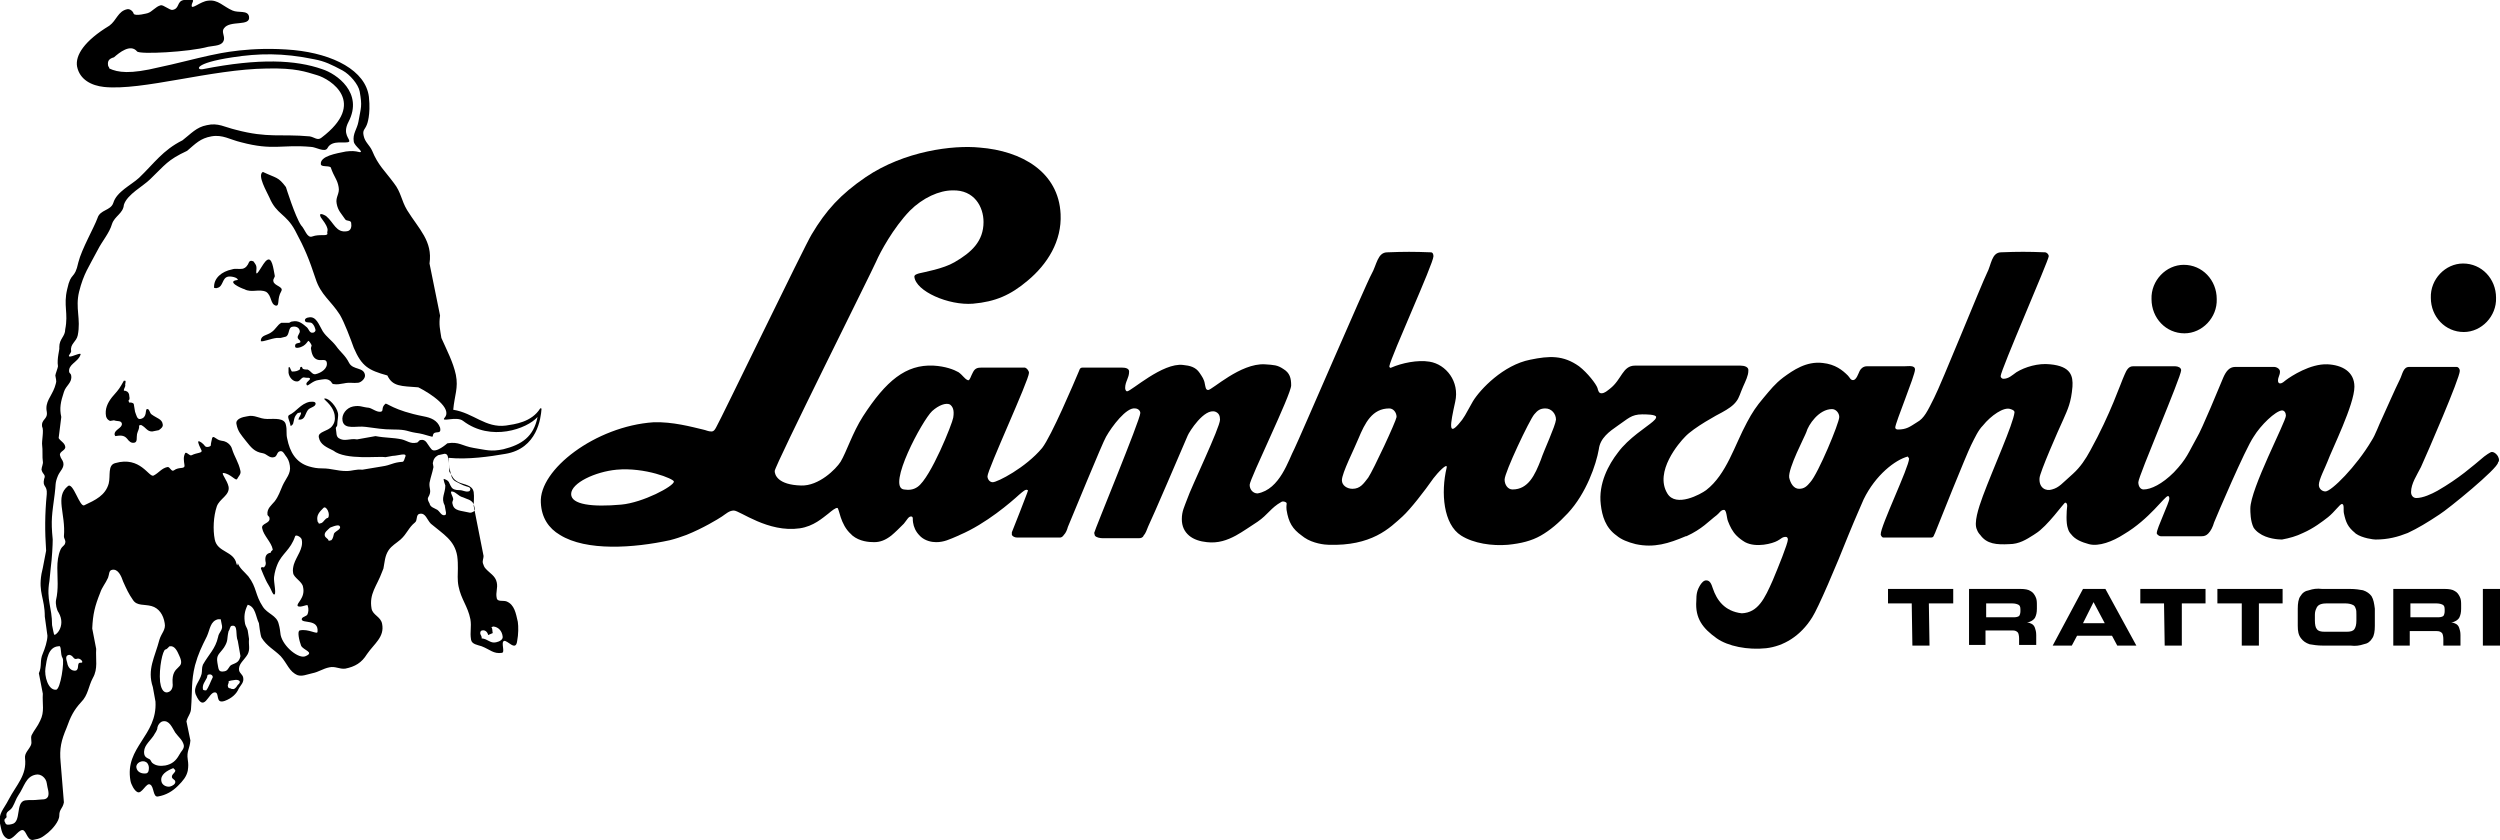
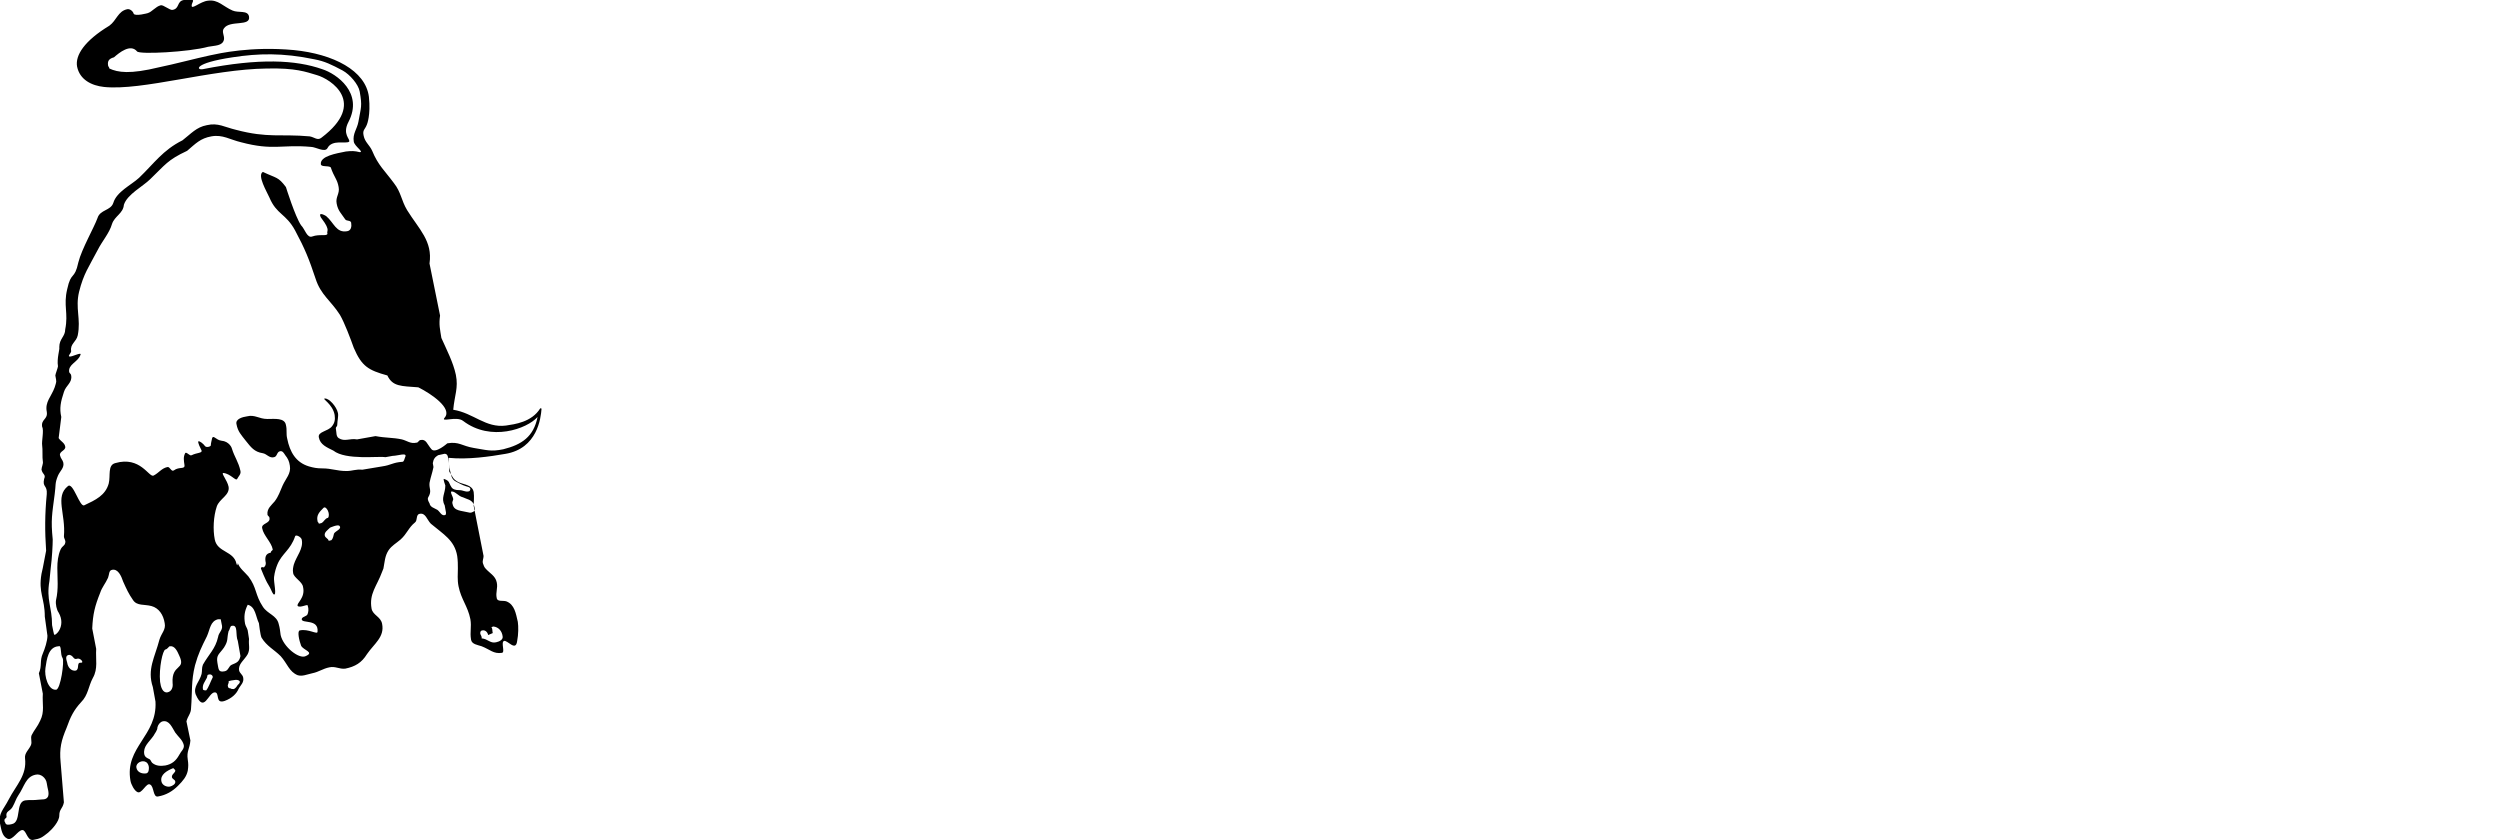
<svg xmlns="http://www.w3.org/2000/svg" viewBox="0 0 379.5 127.5">
-   <path d="M76.7 68.9c4.9-.8 5.4-5.5 5.5-6.8 0-.2-.2-.1-.2-.1-1.3 2.1-3.9 2.4-5.2 2.6-3.1.4-4.9-1.9-8-2.4.2-2.2.8-3.3.4-5.3-.4-1.9-1.4-3.8-2.2-5.6-.2-1.3-.4-2-.2-3.4L65.2 40c.5-3.4-1.6-5.2-3.4-8.1-.9-1.5-.9-2.7-2-4.1-1.4-1.9-2.4-2.7-3.3-4.9-.4-.9-1.1-1.3-1.3-2.3-.2-.9.2-.9.5-1.7 0 0 .6-1.4.3-4.2-.5-4-5.4-6.5-11.4-7.1-6.5-.6-11.3.5-12.7.8-1.9.4-5.7 1.4-7.7 1.8-4.5 1.1-6.3.8-7.6.2 0-.2-.2-.3-.2-.5-.1-.7.2-1 .9-1.2.8-.7 2.5-2.1 3.5-.9.3.5 7.9.1 10.8-.7 1-.2 2.2-.1 2.4-1.1.1-.6-.4-1.2 0-1.7.9-1.3 4.1-.2 3.8-1.8-.2-1-1.6-.5-2.5-.9C33.9 1 33.1-.1 31.6.1c-1.2.1-2.6 1.5-2.5.7 0-.3.4-.8.1-.8-.5 0-.8-.1-1.3 0-1.1.2-.6 1.3-1.7 1.5-.4.1-1.4-.8-1.8-.7-.8.2-1.3 1-2 1.2 0 0-1.8.5-2.1.1-.1-.4-.6-.8-1-.7-1.4.3-1.6 1.7-2.7 2.5-3.8 2.3-5.2 4.5-4.9 6.2.4 2 2.2 2.9 4.1 3.1 5.8.6 16.3-2.7 24.7-2.8 4.4-.1 5.9.5 7.6 1 2.1.6 7.7 4.2.7 9.5-.6.5-1.1-.1-1.8-.2-4.4-.4-6.3.3-11.2-1-1.7-.4-2.7-1.1-4.4-.7-1.6.3-2.4 1.3-3.7 2.3-3 1.5-4.3 3.5-6.6 5.7-1.2 1.1-3.4 2.1-3.9 3.8-.4 1.2-2 1-2.4 2.3-.5 1.4-2.4 4.7-2.9 6.7-.6 2.8-1.1 1.3-1.7 4.1-.6 2.5.2 3.6-.3 6.1 0 1.1-.9 1.4-.9 2.7.1.3-.4 1.7-.2 2.9 0 .2-.4 1.2-.4 1.4.2 1.1.2.8-.1 1.8-.5 1.4-1.5 2.2-1.2 3.7.2 1.2-.9 1.1-.7 2.3.3.5-.1 2.2 0 2.8.1.6 0 1.9.1 2.4.1.4-.2.9-.2 1.3.2.8.7.7.4 1.4-.3 1.3.5.9.4 2.3-.3 3.1-.3 5.6-.1 8.6l-.5 2.6-.2.9c-.5 2.9.5 3.7.5 6.5l.4 2.9c0 .8-.4 2-.7 2.7-.5 1.1-.1 1.9-.6 3l.6 3.1c-.1 1.6.3 2.7-.4 4.1-.4.9-.9 1.4-1.3 2.2-.2.5.1 1-.1 1.5-.3.7-1 1.2-.9 2 .3 2.6-1.3 4-2.5 6.3-.7 1.4-1.6 2.1-1.3 3.6.2.9.3 1.9 1.1 2.3.8.4 1.6-1.3 2.3-1.3.6 0 .7 1.6 1.6 1.5 1.2-.2 1.4-.4 2.3-1.1.6-.5 1.7-1.7 1.7-2.6 0-1 .5-1 .7-2l-.5-6.1c-.2-2.1.1-3.3.9-5.2.6-1.7 1.1-2.7 2.2-3.9 1.1-1.1 1.1-2.4 1.8-3.7.8-1.4.4-2.8.5-4.4l-.6-3.1c.1-2.2.4-3.4 1.2-5.4.3-.9.8-1.4 1.2-2.3.2-.5.1-1.1.6-1.2.9-.2 1.4.9 1.7 1.8.5 1.1.8 1.8 1.5 2.8.6.9 1.7.6 2.8.9 1.1.3 1.8 1.3 2 2.6.2 1-.5 1.5-.8 2.5-.7 2.7-1.9 4.5-1 7.2l.4 2.2c.3 5.2-4.7 6.9-3.8 12 .1.6.6 1.5 1 1.7.7.5 1.4-1.5 2-1.1.6.3.4 2 1.2 1.8 1.2-.2 2.2-.8 3-1.6.8-.8 1.3-1.4 1.5-2.3.1-.7.1-1 0-1.7-.2-1.3.3-1.6.4-2.9l-.6-2.9c.2-.8.7-1.2.7-2 .2-2.5 0-4.1.6-6.5.5-1.8 1-2.8 1.8-4.4.5-1.1.5-2.3 1.7-2.6h.4l.2 1c.1.7-.5 1-.6 1.7-.4 1.8-1.4 2.6-2.3 4.2-.2.5-.1.9-.2 1.4-.3 1.2-1.3 1.9-.9 3.1 1.3 3 1.9-.3 2.9-.3.8 0 0 1.8 1.5 1.3 1.1-.4 1.8-1.1 2.1-1.8.3-.6.9-1 .7-1.8-.1-.4-.5-.6-.6-1-.2-1 .8-1.6 1.3-2.5.4-.8.1-1.4.2-2.3l-.2-1.3c-.1-.4-.3-.6-.4-1-.2-1.1-.1-1.9.4-2.9 1.2.3 1.2 1.8 1.7 2.8 0 0 .2 1.8.4 2.2.8 1.3 1.9 1.8 2.9 2.8 1 1.1 1.3 2.4 2.6 2.9.7.2 1.3-.1 2.2-.3 1-.2 1.6-.7 2.6-.9.9-.2 1.5.3 2.4.2 1.5-.3 2.5-.9 3.3-2.2 1.1-1.6 2.7-2.6 2.3-4.6-.2-1.1-1.4-1.3-1.6-2.3-.4-2.3.8-3.4 1.6-5.6l.2-.5c.2-1 .2-1.9.8-2.8.5-.7 1.1-1 1.8-1.6 1-.9 1.2-1.8 2.2-2.6.4-.3.1-1.2.7-1.3.9-.2 1.1.9 1.7 1.5 1.9 1.6 3.6 2.5 4 4.9.1.7.1 1.3.1 1.9 0 .8-.1 1.7.1 2.7.4 2 1.4 3 1.8 5 .2 1.2-.1 1.9.1 3.1.1.7 1 .8 1.6 1 1.3.5 1.8 1.2 3.1 1 .5-.1-.2-1.6.3-1.8.5-.2 1.8 1.7 2 0 .2-1 .2-2.2.1-2.9-.3-1.3-.5-2.6-1.7-3.1-.5-.2-1.4.1-1.5-.5-.2-.9.2-1.5 0-2.4-.2-1-1.1-1.4-1.7-2.1-.2-.2-.3-.5-.4-.8-.1-.4.1-.7.1-1.1l-1.5-7.6c0-.8.1-1.3 0-2.1-.2-1.1-1.4-1.1-2.3-1.5-.9-.5-.8-.7-1.4-1.6l-.1-2.1c2.9.3 6.3-.2 8.6-.6zm-45.4 35.9c-.2 0-.5 0-.5-.2-.1-.7.3-1.1.6-1.7.1-.2 0-.5.3-.5.3-.1.6.1.6.4-.4.8-.6 1.5-1 2zm43.5-8.7c-.1-.4 0-.6-.2-.9l.3-.1c.8.1 1.3.7 1.4 1.5.1.5-.5.8-1 .9-.9.2-1.2-.5-2.2-.6.1-.3-.2-.5-.2-.8 0-.2.1-.4.3-.4.4-.1.8.2.9.7l.7-.3zM7.3 120.9c-.3.6-.9.4-1.5.5-.7.1-1.3 0-2 .1-1.5.3-.5 3.3-2 3.6-.4.1-.9.2-1-.2-.1-.3-.2-.2-.1-.4-.1-.2.3-.3.3-.5-.2-.9.5-.8.9-1.5s.5-1.2.9-1.8c.9-1.3 1.1-2.8 2.6-3.1.8-.2 1.6.5 1.7 1.3.1.8.4 1.4.2 2zm1.2-16.2c-1.2.1-1.8-2.1-1.6-3.3.2-1.3.4-3.2 2-3.3.5-.2.2 1.2.6 1.8.3.4-.3 4.8-1 4.8zm3.7-4.1c-.6 0-.1 1-.7 1.2-.7.1-1.2-.5-1.3-1.2-.1-.4-.4-1.1.3-1.2.7.1.6.8 1.2.6.5-.2 1.2.7.5.6zm12.9-2c.4-.1.5-.5.7-.5.7-.1 1.1.7 1.4 1.4 1.1 2.3-1.2 1.2-1 4.2.1.7-.2 1.3-.8 1.4-.7.1-1-.8-1.1-1.6-.2-2.1.4-4.8.8-4.9zm-2.9 18.8c-.7.1-1.4-.2-1.5-.9-.1-.7.9-1.2 1.5-.8.2.1.4.5.4.8 0 .3 0 .8-.4.9zm4.4 1.2c.1.4-.4.7-.8.8-.5.1-1.2-.2-1.3-.8-.2-1 .8-1.6 1.8-2l.3.3c.1.4-.6.6-.5 1.1.1.3.4.3.5.6zm.6-4c-.5.9-1.1 1.4-2.1 1.6-.7.1-1.4.1-2-.4-.2-.2-.2-.5-.5-.6-.4-.2-.6-.3-.7-.7-.2-1.2.7-1.8 1.4-2.8.2-.4.6-.8.6-1.3.1-.4.4-.8.8-.9 1-.2 1.4.9 1.9 1.7.5.7 1.1 1.1 1.3 1.9.1.6-.4.9-.7 1.5zm8.8-10.5c-.1.2-.3.4-.5.5-.2 0-.4 0-.5-.1-.2 0-.4-.1-.4-.3-.1-.3.2-.5.1-.8l.4-.1.7-.1c.3 0 .6.1.6.3 0 .3-.3.4-.4.6zm-.8-3.2c-.5.2-.5.9-1.1 1-1 .2-.9-.3-1.1-1.3-.2-1.2.3-1.3 1-2.3.7-1.1.4-1.3.7-2.5.2-.2.2-.8.5-.8 1-.2.5 1.4.9 2.3l.4 2.3c-.2.9-.6 1-1.3 1.3zm14.6-22.3c-.5.1-.6.6-1 .8l-.4.1c0-.2-.2-.2-.2-.4-.2-.9.3-1.4.9-2 .4-.4 1.1.9.7 1.5zm.3 1.5s1.1-.5 1.4-.3c.5.5-.6.8-.8 1.2-.1.3-.1.7-.4 1l-.4.1c-.1-.4-.5-.4-.6-.8-.1-.5.4-.8.8-1.2zm21.8-3.6l.2.8c0 .2-.1.3-.3.4 0 0-.3.2-.6.1-1.2-.3-2.3-.2-2.5-1.3-.1-.2 0-.4.1-.7 0-.4-.6-1.2-.2-1.2.7.1.9.7 1.7.9.6.3 1.2.3 1.6 1zm-2.7-3.4c.6.3.9.5 1.5.7.3.1.6.1.7.4 0 .2-.1.4-.3.4-.5.1-.8-.2-1.4-.2-.5 0-1-.1-1.2-.5-.4-.6-.2-.9-1.1-1.2-.2-.1.2 1 .2 1 0 1.2-.7 1.9-.1 3l.2 1.1c0 .2 0 .4-.2.4-.5.1-.7-.5-1.1-.8-.5-.3-1.1-.4-1.2-1 0 0-.4-.6-.2-.9.6-1 .1-1.3.2-2.2.2-1 .4-1.4.6-2.4l-.1-.6c.1-.6.3-.9.8-1.2l.9-.2s.3-.1.5.2c.2.3.3 1.9.3 1.9.3.9.2 1.7 1 2.1zm-1.3-5.8s-1.8 1.6-2.4.9c-.7-.8-.8-1.6-1.7-1.4-.3.1-.3.4-.6.4-.9.2-1.4-.3-2.2-.5-1.4-.3-2.4-.2-4-.5l-2.8.5c-1.1-.2-1.9.4-2.8-.2-.4-.3-.3-.8-.4-1.3-.1-.5.2-.3.2-.8s.2-1.2.1-1.7c-.2-1-1.4-2.3-2-2.2-.5 0 1.2.8 1.5 2.5.1.7 0 1.2-.4 1.7-.6.8-2.2.8-2 1.7.2 1.1 1.2 1.5 2.2 2 1.9 1.5 6.9.8 7.9 1l1.1-.2c.8 0 2.3-.6 1.9.2-.1.3-.2.7-.4.7-1.5.1-1.7.5-3.1.7l-3 .5c-1-.1-1.5.2-2.4.2-1.5 0-2.2-.4-3.7-.4-.8 0-1.3-.1-2-.3-2-.6-2.9-2.2-3.3-4.2-.2-.8 0-1.3-.2-2.1-.2-1.1-1.7-.9-2.8-.9-1.3 0-1.9-.7-3.1-.4-.7.1-1.8.4-1.6 1.2.2 1.1.7 1.6 1.4 2.5.8 1 1.3 1.7 2.6 1.9.6.1 1 .8 1.7.6.5-.1.4-.8.9-.9.4-.1.6.3.8.6.4.5.6.9.7 1.6.2 1.2-.6 1.9-1.1 3-.4.9-.6 1.6-1.2 2.4-.5.6-1.2 1.1-1.1 2 0 .2.3.3.3.5.2.9-1.3.8-1.1 1.6.2 1.1 1.4 2.1 1.6 3.2 0 .2-.3.2-.3.5-.7.1-.9.6-.8 1.3 0 0 .1.3 0 .6l-.2.3c-.2.1-.4-.2-.5.2 0 0 .7 1.8 1.1 2.4.5.8.5 1.1.8 1.5.6.4 0-1.9.1-2.6.1-.8.3-1.4.5-1.9.7-1.7 2-2.2 2.7-4.3.1-.3.9.1 1 .5.3 1.4-.8 2.5-1.2 3.8-.1.4-.2.8-.1 1.3.1.7 1.4 1.3 1.5 2.1.4 1.7-1.1 2.5-.8 2.9.4.3 1.4-.3 1.5-.1.2.6.1 1 0 1.3-.1.4-.9.4-.9.8 0 .7 2.6-.1 2.4 1.9 0 .5-1.4-.5-2.7-.2-.4.1-.1 1.5.2 2.3.3.7 2.1 1 .7 1.6-1 .5-3.4-1.4-3.8-3.2-.1-.7-.1-1-.3-1.7-.3-1.3-1.7-1.5-2.4-2.6-1.2-1.8-.9-2.9-2.2-4.6-.6-.7-1.3-1.2-1.6-2-.1.5-.1.3-.2.1-.4-2-2.9-1.7-3.3-3.7-.3-1.5-.2-3.5.3-5 .4-1.2 2-1.7 1.8-3-.2-1-1.2-2.1-.8-2.1 1.1.1 1.9 1.3 2.1.9.2-.4.6-.7.5-1.2-.3-1.4-.9-2.1-1.3-3.4 0-.1-.4-1.1-1.6-1.2-.8-.1-1.2-.9-1.4-.4-.1.5-.2.8-.2 1.1 0 .2-.7.4-.9.1-.2-.3-.8-.8-1-.7-.1.2.3 1 .5 1.4.1.4-.7.3-1.5.7-.3.2-.8-.6-1-.3-.3.6-.2 1.1-.1 1.8s-.8.2-1.6.8c-.4.3-.6-.6-1-.5-.9.2-1.3.9-2.1 1.3-.7.3-2-3-5.8-1.9-1.2.3-.7 1.9-1 3.1-.5 1.8-2 2.5-3.7 3.3-.7.4-1.7-3.6-2.5-2.9-2 1.6-.3 4.2-.6 7.6 0 .4.3.6.2 1-.1.5-.4.4-.7 1-.4.9-.5 1.9-.5 2.8 0 1.6.2 3.2-.2 4.9-.1.6.1 1.5.4 1.9 1.2 2.1-.6 3.7-.7 3.3 0 0-.2-.8-.3-1.4 0-2.8-.9-3.8-.4-6.7 0 0 .1-.9.2-2 .2-1.5.3-3.5.3-4.3-.3-3-.1-3.8.3-6.9.2-1.4 0-1.6.5-2.8.3-.7 1-1.2.8-2-.1-.4-.4-.6-.5-1.1-.1-.6.9-.7.8-1.3-.1-.6-.7-.8-1-1.3l.4-3.2c-.3-1.3-.1-2.3.4-3.8.3-1 1.3-1.4 1.1-2.5 0-.2-.2-.3-.3-.5-.2-1.2 1.3-1.5 1.7-2.6.3-.6-1.4.4-1.7.2-.2-.1.3-.5.3-.8-.2-1.1.8-1.4 1-2.4.5-2.5-.4-4.1.2-6.6.7-2.8 1.5-3.8 2.8-6.3.7-1.4 1.8-2.6 2.2-4 .4-1.2 1.7-1.6 1.8-2.9.5-1.6 2.9-2.8 4-3.9 2.3-2.2 2.6-2.9 5.6-4.3 1.3-1.1 2-1.9 3.7-2.2 1.7-.3 2.8.5 4.5.9 4.9 1.3 6.1.3 10.6.7.7 0 2.1.9 2.5.2.7-1.4 2.9-.6 3.3-1 .2-.4-1.1-1.1-.1-3 2.3-4.4-1.8-7.3-4-8-4-1.4-9.5-1.7-18.1 0-1 .2-1.5-.9 4.5-1.8 3.9-.6 7.6-.7 12.4.3 1.6.3 2.6.8 4.3 1.7 1.1.6 2.4 2.1 2.6 3.2.4 2.3.2 2.3-.2 4.6-.2 1.1-.9 1.8-.7 3 .1.7 1.6 1.6.9 1.6-.8-.2-1.2-.2-2.1-.1-1.5.3-3.9.7-3.8 1.9 0 .5 1.1.2 1.5.5.5 1.5 1 1.8 1.2 3 .2 1-.5 1.5-.3 2.5.2 1.1.7 1.5 1.3 2.4.2.3.8.1.9.5.1.6 0 1.2-.6 1.3-1.7.3-2-1.3-3.2-2.3 0 0-1.3-.8-.8.2.4.6.8 1 1 1.7.1.3-.1.5 0 .8-.1.4-1.2 0-2.3.4-.8.3-1.1-1.1-1.7-1.7-.9-1.3-2.3-5.8-2.3-5.8-1.2-1.6-1.4-1.3-3.5-2.3-.9.5.6 3 1 3.9 1.1 2.6 2.5 2.4 3.9 5 1.5 2.8 2.1 4.3 3.1 7.3.8 2.5 2.3 3.3 3.7 5.5.7 1.2 1.6 3.6 2.1 5 1.2 2.8 2.2 3.4 5.1 4.2.8 1.7 2.1 1.6 4.7 1.8 2 1 5.2 3.2 4 4.6-.7.8 1.8-.3 2.8.5 4.2 3.2 9.7 1.2 11.3-.6-.6 3-2.4 4.2-5.2 4.9-1.9.4-2.6.1-4.5-.2-1.8-.3-2.2-1-4-.7z" />
-   <path d="M64.3 63.2c-4.6-.9-5.6-2.1-5.8-1.9-.7.6-.2 1.1-.7 1.2-.6.1-1.3-.5-1.8-.6-1.1-.1-1.3-.4-2.4-.2-1 .2-1.8 1.2-1.6 2.2.3 1.4 2.1.7 3.5.9 1.7.2 2.5.4 4.3.4 2 0 2 .3 3.3.5 1.6.2 2.6.8 2.6.5.1-1.1 1.4 0 1.1-1.3-.4-1.1-1.4-1.5-2.5-1.7zM47 61c-1.4.3-2 1.5-3.1 2-.4.2.1.9.2 1.6 0 .2.4-.2.4-.3.2-.7.1-1 .7-1.6l.5-.1c0 .5-.3.6-.4 1.1h.3c.7-.1.7-.8 1.1-1.4.3-.5 1.3-.5 1.2-1.1-.1-.3-.6-.2-.9-.2zM41.9 46.4c.6 0 .1-1 .8-2.2.4-.7-1.1-.8-1.2-1.5-.1-.4.3-.6.2-.9-.2-1-.4-2.9-1.2-2.3-.6.4-1.6 2.7-1.6 1.8.1-1 0-1-.4-1.6 0 0-.5-.3-.7.1-.2.5-.5.9-1 1-.6.1-1-.1-1.6.1-1.5.3-2.8 1.3-2.7 2.8.2 0 .3.1.5 0 .9-.2.7-1.5 1.6-1.7.4-.1 1.5.1 1.5.5-1.9.2.6 1.3 1 1.4 1.1.6 2.2-.1 3.3.4.9.6.6 1.9 1.5 2.1zM23 62.9c-.3-.2-.3-.9-.7-.8-.3.1.1 1.3-1 1.5-.5.1-.6-.6-.8-1.1l-.2-1.2c-.2-.2-.4-.2-.7-.2l-.1-.3c.3-.2.1-.6.1-.9-.1-.4-.4-.6-.8-.6 0-.4.3-.6.2-.9 0-.2.2-.7-.1-.6h-.1c-.1.2-.3.5-.4.7-.4.7-.8 1.1-1.4 1.8-.7.9-1.1 1.8-.9 2.9.1.3.2.5.6.7l.6-.1c.5.2 1.1 0 1.2.5.1.7-1.2.9-1.1 1.7l.1.2c.7-.1 1.3-.2 1.8.4.3.4.6.7 1.1.6.5-.1.3-.8.4-1.3.1-.5.4-.8.3-1.3l.3-.1c.8.4.9 1 1.7 1l1-.2c.3-.2.7-.5.6-.9-.1-.8-.9-.9-1.7-1.5zM54.4 58.1c.5-.1 1.1-.7 1-1.2-.2-1.2-1.8-.7-2.4-1.8-.6-1.2-1.3-1.6-2-2.6-.7-.9-1.4-1.3-2-2.2-.6-1-1-2.4-2.2-2.1-.2 0-.6.2-.5.5.1.4.8.1 1.1.4.3.3.4.6.5 1 0 .2-.2.4-.4.4-.5.1-.6-.5-.9-.8-.7-.6-1.3-1.1-2.2-.9-.2 0-.3.1-.5.2h-1.2c-.7.4-.8 1-1.6 1.5-.6.4-1.4.4-1.5 1.1v.2c.4.1 1.5-.4 2.4-.5h.6l.8-.2c.6-.3.3-1.4 1-1.5.5-.1 1 .1 1.1.6.1.4-.4.7-.3 1.1.1.3.4.3.4.6s-.9 0-.8.7c0 .2.2.2.4.2 1.4-.2 1.5-1.3 1.7-1 .2.2.3.4.4.6 0 .2-.1.3-.1.5.1.7.3 1.5 1 1.7.5.2 1.3-.2 1.4.4.2.9-.8 1.6-1.7 1.8-.5.1-.7-.5-1.2-.7-.2 0-.5 0-.7-.1-.1 0-.1-.4-.3-.3-.2 0-.1.3-.2.4-.3.2-.6.3-1.1.3-.2.1-.3-.6-.5-.7l-.1.1v.8c.1.7.7 1.4 1.4 1.3.4-.1.6-.7 1-.6.4.1.7 0 .8.1.3.2-.5.5-.5.9l.1.2c.2.1.9-.7 1.7-.8.7-.1 1.3-.3 1.8.1.2.1.3.5.5.5.6.1 1 0 1.6-.1.9-.2 1.4 0 2.2-.1zM286.6 91.6v-2.2h9.9v2.2h-3.7l.1 6.4h-2.6l-.1-6.4h-3.6M301.5 91.6v2.1h4.3c.3 0 .6-.1.7-.2.1-.1.2-.4.2-.7v-.3c0-.4-.1-.6-.3-.7-.2-.1-.5-.2-.9-.2h-4m-2.6 6.4v-8.6h7.8c.7 0 1.2.1 1.5.3.4.2.6.5.8.9.2.4.2.8.2 1.3v.5c0 .6-.1 1-.3 1.4-.2.3-.6.6-1.2.7.3 0 .5.1.7.2.2.1.4.3.5.6.1.3.2.6.2 1.1v1.5h-2.6v-1c0-.4-.1-.8-.2-.9-.2-.2-.4-.3-.8-.3h-4.1v2.2h-2.5zM311.6 98l4.6-8.6h3.4l4.7 8.6h-2.9l-.8-1.5h-5.3l-.8 1.5h-2.9m6.2-6.6l-1.6 3.2h3.3l-1.7-3.2zM324.9 91.6v-2.2h9.9v2.2h-3.6V98h-2.6l-.1-6.4h-3.6M336.6 91.6v-2.2h9.9v2.2h-3.6V98h-2.6v-6.4h-3.7M348.8 95v-2.6c0-.8.1-1.5.4-1.9.3-.5.7-.8 1.3-.9.6-.2 1.2-.3 2-.2h4.2c.8 0 1.5.1 2 .2.6.2 1 .5 1.3.9.3.5.4 1.1.5 1.9V95c0 .8-.1 1.5-.4 1.9-.3.5-.7.8-1.3.9-.6.2-1.2.3-2 .2h-4.2c-.8 0-1.4-.1-2-.2-.6-.2-1-.5-1.3-.9-.4-.5-.5-1.1-.5-1.9m2.6-1.7v.9c0 .6.1 1.1.3 1.3.2.3.6.4 1.2.4h3.3c.6 0 1-.1 1.2-.4.2-.3.3-.7.3-1.3v-.9c0-.4 0-.7-.1-.9-.1-.3-.2-.5-.5-.6-.2-.1-.6-.2-1-.2h-3c-.5 0-.8.1-1 .2-.2.1-.4.3-.5.6-.1.2-.2.5-.2.9M365.9 91.6v2.1h4.3c.3 0 .6-.1.7-.2.1-.1.2-.4.2-.7v-.3c0-.4-.1-.6-.3-.7-.2-.1-.5-.2-.9-.2h-4m-2.6 6.4v-8.6h7.8c.7 0 1.2.1 1.5.3.4.2.6.5.8.9.2.4.2.8.2 1.3v.5c0 .6-.1 1-.3 1.4-.2.3-.6.6-1.2.7.3 0 .5.1.7.2.2.1.4.3.5.6.1.3.2.6.2 1.1V98h-2.6v-1c0-.4-.1-.8-.2-.9-.2-.2-.4-.3-.8-.3h-4.1V98h-2.5zM376.9 98v-8.6h2.6V98h-2.6" />
+   <path d="M76.7 68.9c4.9-.8 5.4-5.5 5.5-6.8 0-.2-.2-.1-.2-.1-1.3 2.1-3.9 2.4-5.2 2.6-3.1.4-4.9-1.9-8-2.4.2-2.2.8-3.3.4-5.3-.4-1.9-1.4-3.8-2.2-5.6-.2-1.3-.4-2-.2-3.4L65.2 40c.5-3.4-1.6-5.2-3.4-8.1-.9-1.5-.9-2.7-2-4.1-1.4-1.9-2.4-2.7-3.3-4.9-.4-.9-1.1-1.3-1.3-2.3-.2-.9.2-.9.5-1.7 0 0 .6-1.4.3-4.2-.5-4-5.4-6.5-11.4-7.1-6.5-.6-11.3.5-12.7.8-1.9.4-5.7 1.4-7.7 1.8-4.5 1.1-6.3.8-7.6.2 0-.2-.2-.3-.2-.5-.1-.7.2-1 .9-1.2.8-.7 2.5-2.1 3.5-.9.3.5 7.9.1 10.8-.7 1-.2 2.2-.1 2.4-1.1.1-.6-.4-1.2 0-1.7.9-1.3 4.1-.2 3.8-1.8-.2-1-1.6-.5-2.5-.9C33.9 1 33.1-.1 31.6.1c-1.2.1-2.6 1.5-2.5.7 0-.3.4-.8.1-.8-.5 0-.8-.1-1.3 0-1.1.2-.6 1.3-1.7 1.5-.4.1-1.4-.8-1.8-.7-.8.2-1.3 1-2 1.2 0 0-1.8.5-2.1.1-.1-.4-.6-.8-1-.7-1.4.3-1.6 1.7-2.7 2.5-3.8 2.3-5.2 4.5-4.9 6.2.4 2 2.2 2.9 4.1 3.1 5.8.6 16.3-2.7 24.7-2.8 4.4-.1 5.9.5 7.6 1 2.1.6 7.7 4.2.7 9.5-.6.5-1.1-.1-1.8-.2-4.4-.4-6.3.3-11.2-1-1.7-.4-2.7-1.1-4.4-.7-1.6.3-2.4 1.3-3.7 2.3-3 1.5-4.3 3.5-6.6 5.7-1.2 1.1-3.4 2.1-3.9 3.8-.4 1.2-2 1-2.4 2.3-.5 1.4-2.4 4.7-2.9 6.7-.6 2.8-1.1 1.3-1.7 4.1-.6 2.5.2 3.6-.3 6.1 0 1.1-.9 1.4-.9 2.7.1.3-.4 1.7-.2 2.9 0 .2-.4 1.2-.4 1.4.2 1.1.2.8-.1 1.8-.5 1.4-1.5 2.2-1.2 3.7.2 1.2-.9 1.1-.7 2.3.3.5-.1 2.2 0 2.8.1.6 0 1.9.1 2.4.1.4-.2.9-.2 1.3.2.8.7.7.4 1.4-.3 1.3.5.9.4 2.3-.3 3.1-.3 5.6-.1 8.6l-.5 2.6-.2.9c-.5 2.9.5 3.7.5 6.5l.4 2.9c0 .8-.4 2-.7 2.7-.5 1.1-.1 1.9-.6 3l.6 3.1c-.1 1.6.3 2.7-.4 4.1-.4.9-.9 1.4-1.3 2.2-.2.5.1 1-.1 1.5-.3.7-1 1.2-.9 2 .3 2.6-1.3 4-2.5 6.3-.7 1.4-1.6 2.1-1.3 3.6.2.9.3 1.9 1.1 2.3.8.4 1.6-1.3 2.3-1.3.6 0 .7 1.6 1.6 1.5 1.2-.2 1.4-.4 2.3-1.1.6-.5 1.7-1.7 1.7-2.6 0-1 .5-1 .7-2l-.5-6.1c-.2-2.1.1-3.3.9-5.2.6-1.7 1.1-2.7 2.2-3.9 1.1-1.1 1.1-2.4 1.8-3.7.8-1.4.4-2.8.5-4.4l-.6-3.1c.1-2.2.4-3.4 1.2-5.4.3-.9.8-1.4 1.2-2.3.2-.5.1-1.1.6-1.2.9-.2 1.4.9 1.7 1.8.5 1.1.8 1.8 1.5 2.8.6.9 1.7.6 2.8.9 1.1.3 1.8 1.3 2 2.6.2 1-.5 1.5-.8 2.5-.7 2.7-1.9 4.5-1 7.2l.4 2.2c.3 5.2-4.7 6.9-3.8 12 .1.6.6 1.5 1 1.7.7.5 1.4-1.5 2-1.1.6.3.4 2 1.2 1.8 1.2-.2 2.2-.8 3-1.6.8-.8 1.3-1.4 1.5-2.3.1-.7.1-1 0-1.7-.2-1.3.3-1.6.4-2.9l-.6-2.9c.2-.8.7-1.2.7-2 .2-2.5 0-4.1.6-6.5.5-1.8 1-2.8 1.8-4.4.5-1.1.5-2.3 1.7-2.6h.4l.2 1c.1.7-.5 1-.6 1.7-.4 1.8-1.4 2.6-2.3 4.2-.2.5-.1.9-.2 1.4-.3 1.2-1.3 1.9-.9 3.1 1.3 3 1.9-.3 2.9-.3.8 0 0 1.8 1.5 1.3 1.1-.4 1.8-1.1 2.1-1.8.3-.6.9-1 .7-1.8-.1-.4-.5-.6-.6-1-.2-1 .8-1.6 1.3-2.5.4-.8.1-1.4.2-2.3l-.2-1.3c-.1-.4-.3-.6-.4-1-.2-1.1-.1-1.9.4-2.9 1.2.3 1.2 1.8 1.7 2.8 0 0 .2 1.8.4 2.2.8 1.3 1.9 1.8 2.9 2.8 1 1.1 1.3 2.4 2.6 2.9.7.2 1.3-.1 2.2-.3 1-.2 1.6-.7 2.6-.9.9-.2 1.5.3 2.4.2 1.5-.3 2.5-.9 3.3-2.2 1.1-1.6 2.7-2.6 2.3-4.6-.2-1.1-1.4-1.3-1.6-2.3-.4-2.3.8-3.4 1.6-5.6l.2-.5c.2-1 .2-1.9.8-2.8.5-.7 1.1-1 1.8-1.6 1-.9 1.2-1.8 2.2-2.6.4-.3.1-1.2.7-1.3.9-.2 1.1.9 1.7 1.5 1.9 1.6 3.6 2.5 4 4.9.1.7.1 1.3.1 1.9 0 .8-.1 1.7.1 2.7.4 2 1.4 3 1.8 5 .2 1.2-.1 1.9.1 3.1.1.7 1 .8 1.6 1 1.3.5 1.8 1.2 3.1 1 .5-.1-.2-1.6.3-1.8.5-.2 1.8 1.7 2 0 .2-1 .2-2.2.1-2.9-.3-1.3-.5-2.6-1.7-3.1-.5-.2-1.4.1-1.5-.5-.2-.9.2-1.5 0-2.4-.2-1-1.1-1.4-1.7-2.1-.2-.2-.3-.5-.4-.8-.1-.4.1-.7.1-1.1l-1.5-7.6c0-.8.1-1.3 0-2.1-.2-1.1-1.4-1.1-2.3-1.5-.9-.5-.8-.7-1.4-1.6l-.1-2.1c2.9.3 6.3-.2 8.6-.6zm-45.4 35.9c-.2 0-.5 0-.5-.2-.1-.7.3-1.1.6-1.7.1-.2 0-.5.3-.5.3-.1.6.1.6.4-.4.8-.6 1.5-1 2zm43.5-8.7c-.1-.4 0-.6-.2-.9l.3-.1c.8.1 1.3.7 1.4 1.5.1.5-.5.8-1 .9-.9.2-1.2-.5-2.2-.6.1-.3-.2-.5-.2-.8 0-.2.1-.4.3-.4.4-.1.8.2.9.7l.7-.3zM7.3 120.9c-.3.6-.9.4-1.5.5-.7.1-1.3 0-2 .1-1.5.3-.5 3.3-2 3.6-.4.1-.9.2-1-.2-.1-.3-.2-.2-.1-.4-.1-.2.3-.3.3-.5-.2-.9.5-.8.9-1.5s.5-1.2.9-1.8c.9-1.3 1.1-2.8 2.6-3.1.8-.2 1.6.5 1.7 1.3.1.8.4 1.4.2 2zm1.2-16.2c-1.2.1-1.8-2.1-1.6-3.3.2-1.3.4-3.2 2-3.3.5-.2.2 1.2.6 1.8.3.4-.3 4.8-1 4.8zm3.7-4.1c-.6 0-.1 1-.7 1.2-.7.1-1.2-.5-1.3-1.2-.1-.4-.4-1.1.3-1.2.7.1.6.8 1.2.6.5-.2 1.2.7.5.6zm12.9-2c.4-.1.5-.5.7-.5.7-.1 1.1.7 1.4 1.4 1.1 2.3-1.2 1.2-1 4.2.1.7-.2 1.3-.8 1.4-.7.1-1-.8-1.1-1.6-.2-2.1.4-4.8.8-4.9m-2.9 18.8c-.7.1-1.4-.2-1.5-.9-.1-.7.9-1.2 1.5-.8.2.1.4.5.4.8 0 .3 0 .8-.4.9zm4.4 1.2c.1.4-.4.7-.8.8-.5.1-1.2-.2-1.3-.8-.2-1 .8-1.6 1.8-2l.3.3c.1.4-.6.6-.5 1.1.1.3.4.3.5.6zm.6-4c-.5.9-1.1 1.4-2.1 1.6-.7.1-1.4.1-2-.4-.2-.2-.2-.5-.5-.6-.4-.2-.6-.3-.7-.7-.2-1.2.7-1.8 1.4-2.8.2-.4.6-.8.6-1.3.1-.4.4-.8.8-.9 1-.2 1.4.9 1.9 1.7.5.7 1.1 1.1 1.3 1.9.1.6-.4.9-.7 1.5zm8.8-10.5c-.1.2-.3.4-.5.5-.2 0-.4 0-.5-.1-.2 0-.4-.1-.4-.3-.1-.3.2-.5.1-.8l.4-.1.7-.1c.3 0 .6.1.6.3 0 .3-.3.4-.4.6zm-.8-3.2c-.5.2-.5.9-1.1 1-1 .2-.9-.3-1.1-1.3-.2-1.2.3-1.3 1-2.3.7-1.1.4-1.3.7-2.5.2-.2.2-.8.5-.8 1-.2.5 1.4.9 2.3l.4 2.3c-.2.9-.6 1-1.3 1.3zm14.6-22.3c-.5.1-.6.6-1 .8l-.4.1c0-.2-.2-.2-.2-.4-.2-.9.3-1.4.9-2 .4-.4 1.1.9.7 1.5zm.3 1.5s1.1-.5 1.4-.3c.5.5-.6.8-.8 1.2-.1.3-.1.7-.4 1l-.4.1c-.1-.4-.5-.4-.6-.8-.1-.5.4-.8.8-1.2zm21.8-3.6l.2.8c0 .2-.1.3-.3.4 0 0-.3.2-.6.1-1.2-.3-2.3-.2-2.5-1.3-.1-.2 0-.4.1-.7 0-.4-.6-1.2-.2-1.2.7.1.9.7 1.7.9.6.3 1.2.3 1.6 1zm-2.7-3.4c.6.3.9.5 1.5.7.3.1.6.1.7.4 0 .2-.1.4-.3.4-.5.1-.8-.2-1.4-.2-.5 0-1-.1-1.2-.5-.4-.6-.2-.9-1.1-1.2-.2-.1.2 1 .2 1 0 1.2-.7 1.9-.1 3l.2 1.1c0 .2 0 .4-.2.4-.5.1-.7-.5-1.1-.8-.5-.3-1.1-.4-1.2-1 0 0-.4-.6-.2-.9.6-1 .1-1.3.2-2.2.2-1 .4-1.4.6-2.4l-.1-.6c.1-.6.3-.9.8-1.2l.9-.2s.3-.1.5.2c.2.3.3 1.9.3 1.9.3.9.2 1.7 1 2.1zm-1.3-5.8s-1.8 1.6-2.4.9c-.7-.8-.8-1.6-1.7-1.4-.3.1-.3.4-.6.4-.9.2-1.4-.3-2.2-.5-1.4-.3-2.4-.2-4-.5l-2.8.5c-1.1-.2-1.9.4-2.8-.2-.4-.3-.3-.8-.4-1.3-.1-.5.2-.3.2-.8s.2-1.2.1-1.7c-.2-1-1.4-2.3-2-2.2-.5 0 1.2.8 1.5 2.5.1.7 0 1.2-.4 1.7-.6.8-2.2.8-2 1.7.2 1.1 1.2 1.5 2.2 2 1.9 1.5 6.9.8 7.9 1l1.1-.2c.8 0 2.3-.6 1.9.2-.1.3-.2.7-.4.7-1.5.1-1.7.5-3.1.7l-3 .5c-1-.1-1.5.2-2.4.2-1.5 0-2.2-.4-3.7-.4-.8 0-1.3-.1-2-.3-2-.6-2.9-2.2-3.3-4.2-.2-.8 0-1.3-.2-2.1-.2-1.1-1.7-.9-2.8-.9-1.3 0-1.9-.7-3.1-.4-.7.1-1.8.4-1.6 1.2.2 1.1.7 1.6 1.4 2.5.8 1 1.3 1.7 2.6 1.9.6.1 1 .8 1.7.6.5-.1.4-.8.9-.9.4-.1.6.3.8.6.4.5.6.9.7 1.6.2 1.2-.6 1.9-1.1 3-.4.9-.6 1.6-1.2 2.4-.5.6-1.2 1.1-1.1 2 0 .2.3.3.3.5.2.9-1.3.8-1.1 1.6.2 1.1 1.4 2.1 1.6 3.2 0 .2-.3.2-.3.5-.7.1-.9.6-.8 1.3 0 0 .1.3 0 .6l-.2.3c-.2.1-.4-.2-.5.2 0 0 .7 1.8 1.1 2.4.5.8.5 1.1.8 1.5.6.4 0-1.9.1-2.6.1-.8.3-1.4.5-1.9.7-1.7 2-2.2 2.7-4.3.1-.3.9.1 1 .5.3 1.4-.8 2.5-1.2 3.8-.1.4-.2.8-.1 1.3.1.7 1.4 1.3 1.5 2.1.4 1.7-1.1 2.5-.8 2.9.4.3 1.4-.3 1.5-.1.2.6.1 1 0 1.3-.1.4-.9.4-.9.8 0 .7 2.6-.1 2.4 1.9 0 .5-1.4-.5-2.7-.2-.4.1-.1 1.5.2 2.3.3.7 2.1 1 .7 1.6-1 .5-3.4-1.4-3.8-3.2-.1-.7-.1-1-.3-1.7-.3-1.3-1.7-1.5-2.4-2.6-1.2-1.8-.9-2.9-2.2-4.6-.6-.7-1.3-1.2-1.6-2-.1.5-.1.3-.2.1-.4-2-2.9-1.7-3.3-3.7-.3-1.5-.2-3.5.3-5 .4-1.2 2-1.7 1.8-3-.2-1-1.2-2.1-.8-2.1 1.1.1 1.9 1.3 2.1.9.2-.4.6-.7.5-1.2-.3-1.4-.9-2.1-1.3-3.4 0-.1-.4-1.1-1.6-1.2-.8-.1-1.2-.9-1.4-.4-.1.5-.2.8-.2 1.1 0 .2-.7.4-.9.1-.2-.3-.8-.8-1-.7-.1.2.3 1 .5 1.4.1.4-.7.3-1.5.7-.3.2-.8-.6-1-.3-.3.6-.2 1.1-.1 1.8s-.8.2-1.6.8c-.4.3-.6-.6-1-.5-.9.2-1.3.9-2.1 1.3-.7.3-2-3-5.8-1.9-1.2.3-.7 1.9-1 3.1-.5 1.8-2 2.5-3.7 3.3-.7.4-1.7-3.6-2.5-2.9-2 1.6-.3 4.2-.6 7.6 0 .4.3.6.2 1-.1.5-.4.4-.7 1-.4.9-.5 1.9-.5 2.8 0 1.6.2 3.2-.2 4.9-.1.6.1 1.5.4 1.9 1.2 2.1-.6 3.7-.7 3.3 0 0-.2-.8-.3-1.4 0-2.8-.9-3.8-.4-6.7 0 0 .1-.9.2-2 .2-1.5.3-3.5.3-4.3-.3-3-.1-3.8.3-6.9.2-1.4 0-1.6.5-2.8.3-.7 1-1.2.8-2-.1-.4-.4-.6-.5-1.1-.1-.6.9-.7.8-1.3-.1-.6-.7-.8-1-1.3l.4-3.2c-.3-1.3-.1-2.3.4-3.8.3-1 1.3-1.4 1.1-2.5 0-.2-.2-.3-.3-.5-.2-1.2 1.3-1.5 1.7-2.6.3-.6-1.4.4-1.7.2-.2-.1.3-.5.3-.8-.2-1.1.8-1.4 1-2.4.5-2.5-.4-4.1.2-6.6.7-2.8 1.5-3.8 2.8-6.3.7-1.4 1.8-2.6 2.2-4 .4-1.2 1.7-1.6 1.8-2.9.5-1.6 2.9-2.8 4-3.9 2.3-2.2 2.6-2.9 5.6-4.3 1.3-1.1 2-1.9 3.7-2.2 1.7-.3 2.8.5 4.5.9 4.9 1.3 6.1.3 10.6.7.7 0 2.1.9 2.5.2.7-1.4 2.9-.6 3.3-1 .2-.4-1.1-1.1-.1-3 2.3-4.4-1.8-7.3-4-8-4-1.4-9.5-1.7-18.1 0-1 .2-1.5-.9 4.5-1.8 3.9-.6 7.6-.7 12.4.3 1.6.3 2.6.8 4.3 1.7 1.1.6 2.4 2.1 2.6 3.2.4 2.3.2 2.3-.2 4.6-.2 1.1-.9 1.8-.7 3 .1.7 1.6 1.6.9 1.6-.8-.2-1.2-.2-2.1-.1-1.5.3-3.9.7-3.8 1.9 0 .5 1.1.2 1.5.5.5 1.5 1 1.8 1.2 3 .2 1-.5 1.5-.3 2.5.2 1.1.7 1.5 1.3 2.4.2.3.8.1.9.5.1.6 0 1.2-.6 1.3-1.7.3-2-1.3-3.2-2.3 0 0-1.3-.8-.8.2.4.6.8 1 1 1.7.1.3-.1.5 0 .8-.1.4-1.2 0-2.3.4-.8.3-1.1-1.1-1.7-1.7-.9-1.3-2.3-5.8-2.3-5.8-1.2-1.6-1.4-1.3-3.5-2.3-.9.5.6 3 1 3.9 1.1 2.6 2.5 2.4 3.9 5 1.5 2.8 2.1 4.3 3.1 7.3.8 2.5 2.3 3.3 3.7 5.5.7 1.2 1.6 3.6 2.1 5 1.2 2.8 2.2 3.4 5.1 4.2.8 1.7 2.1 1.6 4.7 1.8 2 1 5.2 3.2 4 4.6-.7.8 1.8-.3 2.8.5 4.2 3.2 9.7 1.2 11.3-.6-.6 3-2.4 4.2-5.2 4.9-1.9.4-2.6.1-4.5-.2-1.8-.3-2.2-1-4-.7z" />
  <g>
-     <path d="M331.6 50.6c2.7 0 5-2.4 4.9-5.2 0-2.9-2.2-5.2-5-5.2-2.7 0-5 2.4-4.9 5.2 0 2.9 2.2 5.2 5 5.2zM374 50.4c2.7 0 5-2.4 4.9-5.2 0-2.9-2.2-5.2-5-5.2-2.7 0-5 2.4-4.9 5.2 0 2.9 2.2 5.2 5 5.2z" />
-     <path d="M379.2 69.3c-.2-.4-.8-.9-1.2-.6-.2.1-.5.3-.9.6-1.8 1.5-3.8 3.3-7.1 5.2-.9.5-2.2 1.1-3.2 1.1-.5 0-.8-.4-.8-.9 0-1.3.9-2.6 1.5-3.8 1-2.2 5.9-13.5 5.9-14.6 0-.3-.2-.6-.5-.6h-7.2c-.9 0-1 1.1-1.4 1.9-.7 1.4-2.1 4.6-2.7 5.9-.5 1-1 2.5-1.6 3.4-2.3 3.9-6.1 7.7-7 7.7-.5 0-1-.4-1-1 0-.8 1-2.7 1.3-3.5.7-1.9 4.1-8.7 4.1-11.4 0-2.3-1.9-3.3-4.1-3.4-2.6-.1-5.5 1.8-6.3 2.4-.3.2-.5.5-.9.5-.2 0-.3-.2-.3-.4 0-.6.3-.8.3-1.4 0-.4-.5-.7-.9-.7h-5.9c-.9 0-1.4.7-1.8 1.6-.5 1.2-3.3 8-4 9.1-1.3 2.3-1.5 3.2-3.5 5.3-1.8 1.8-3.5 2.6-4.6 2.6-.5 0-.8-.5-.8-1.1 0-.9 6.5-16 6.5-17 0-.4-.5-.6-.9-.6h-6.4c-.7 0-1 .6-1.3 1.3-.6 1.3-2.1 5.9-5.2 11.5-.7 1.3-1.5 2.5-2.6 3.5-1.7 1.5-2.1 2.1-3.2 2.4-.9.3-2-.2-1.9-1.7 0-.8 2.9-7.4 3.6-8.9.7-1.6 1.2-2.6 1.4-5 .1-1.6-.2-3.1-3.4-3.4-1.8-.2-3.8.4-5.1 1.2-.7.5-1.2 1-2 1-.2 0-.4-.2-.4-.4 0-.9 7.3-17.6 7.3-18.2 0-.3-.3-.6-.6-.6-2.6-.1-4-.1-6.6 0-1.5 0-1.5 1.9-2.2 3.2-.7 1.4-7 17-8 18.9-1 2-1.5 3.1-2.6 3.7-1.1.7-1.6 1.1-2.9 1.1-.2 0-.4-.1-.4-.3 0-.7 3-7.9 3-8.8 0-.7-1-.5-1.6-.5h-5.7c-.5 0-.9.3-1.1.7-.2.4-.5 1.4-1 1.4-.4 0-.5-.4-.8-.7-.8-.8-1.9-1.7-3.8-1.9-2.5-.3-4.5 1.1-6 2.2-1.3 1-1.9 1.8-3 3.1s-1.7 2.2-2.5 3.7c-1.9 3.5-3.1 7.9-6.2 10.3-.8.6-4.6 2.7-5.9.5-2-3.3 1.8-7.7 2.7-8.6 1.3-1.4 5-3.4 5.6-3.7.9-.5 1.7-1 2.2-1.7.4-.5.6-1.3 1-2.2.4-.9.8-1.7.8-2.4.1-.6-.6-.8-1.2-.8h-16c-1.9 0-2 2.1-3.8 3.5-.4.3-.8.7-1.3.7-.4 0-.5-.4-.6-.8-.2-.6-1.5-2.3-2.8-3.3-2.4-1.7-4.5-1.6-7.4-1-4.1.8-7.6 4.5-8.7 6.3-1.2 2.1-1.3 2.5-2.2 3.5-1.5 1.7-1.3.2-.5-3.4.7-3.1-1.4-5.7-3.9-6.1-1.8-.3-4.2.2-5.8.9-.1.1-.3 0-.3-.2.3-1.6 6.7-15.6 6.7-16.7 0-.3-.1-.6-.4-.6-2.6-.1-4-.1-6.6 0-1.5 0-1.6 1.9-2.4 3.3-.8 1.4-11 25.1-11.7 26.5-.9 1.7-2.2 6.2-5.6 6.8-.7 0-1.2-.6-1.2-1.3 0-.9 6.3-13.7 6.3-15.1 0-1.1-.2-1.9-1.2-2.5-.9-.6-1.4-.6-2.8-.7-3.7-.2-8 3.9-8.6 3.9-.4 0-.4-.5-.5-.9-.1-.7-.4-1.1-.8-1.7-.6-.9-1.5-1.1-2.5-1.2-3.1-.4-7.9 4-8.5 4-.2 0-.3-.3-.3-.5 0-1 .6-1.5.6-2.5 0-.5-.6-.6-1.1-.6h-6c-.3 0-.4.2-.5.5-.8 1.9-4.2 9.9-5.6 11.7-2.5 3-6.8 5.2-7.5 5.2-.5 0-.8-.5-.8-.9 0-1 6.3-14.6 6.3-15.7 0-.3-.3-.7-.6-.8H149c-.6 0-1 .1-1.3.7-.3.5-.5 1.4-.8 1.2-.5-.2-.7-.7-1.4-1.2-.7-.4-2-.9-3.8-1-4.2-.2-7.2 2.3-10.7 7.7-1.6 2.5-2.5 5.4-3.4 6.9-.7 1.1-3.3 3.7-6 3.6-3.5-.1-4-1.6-4-2.2 0-.8 14.9-30.6 15.4-31.8.6-1.4 2.6-5.1 5.1-7.7 2-2 4.5-3.1 6.5-3.1 3.3-.1 4.7 2.5 4.7 4.8 0 2.9-1.8 4.6-4.4 6.1-1.7 1-4.6 1.5-5.4 1.7-.3.1-.7.2-.7.5.2 2.2 5.2 4.4 8.9 4.1 3.4-.3 5.7-1.3 8.3-3.5 3-2.5 5.2-6 5-10.1-.3-6.4-5.9-9.6-12.3-10.1-4-.4-11.4.5-17.3 4.5-3.8 2.6-6 5-8.2 8.7-1 1.6-13.9 28.3-14.4 29.1-.2.4-.4.8-.8.8-.5 0-.8-.2-1.3-.3-1.7-.4-4.6-1.2-7.5-1.1-8.8.6-17.4 7.2-17.1 12.2.1 2.3 1.2 3.9 2.9 4.9 4 2.5 11.2 2 16.7.8.8-.2 1.7-.5 2.5-.8 2.5-1 4.8-2.4 5.4-2.8.6-.4 1.1-.9 1.8-.9.9 0 5.2 3.4 10 2.7 2.1-.3 3.5-1.6 4.3-2.2.6-.5 1.1-.9 1.4-.9.3 0 .4 2.5 2.1 4l.2.2c1.1.9 2.5 1 3.3 1 .9 0 1.7-.3 2.6-1 .6-.5 1.2-1.1 1.9-1.8.5-.6.7-1.1 1.1-1.1.4 0 .2.5.3.9.1.7.4 1.4 1 2l.2.2c.7.6 1.6.8 2.3.8 1.2 0 2-.4 3.4-1l.2-.1c4-1.7 7.8-5 9-6.1.6-.5 1-.9 1.3-.7.1 0 0 .2-.1.5s-2 5.2-2.3 5.9v.4c.1.2.4.4.8.4h6.5c.2 0 .4-.1.6-.4.3-.3.5-.8.6-1.2.6-1.4 5.3-12.9 5.8-13.7.9-1.6 3.1-4.5 4.4-4.3.4 0 .8.3.8.7 0 1-7 17.9-7 18.2l.1.4c.2.3.8.4 1.2.4h5.5c.3 0 .6-.1.7-.4.3-.3.5-.9.7-1.4.6-1.2 5.1-11.7 6-13.8.2-.5 2.5-4.2 4.2-3.6.5.2.7.6.7 1.2 0 1.2-4.4 10.3-5 12.1-.4 1.1-.8 1.8-.8 3 0 1.1.4 1.9 1.1 2.5.7.6 1.7.9 2.7 1 1.7.2 3.1-.3 4.4-1 1.1-.6 2.2-1.4 3.3-2.1 1.6-1.1 2-2.1 3.6-3 .1-.1.4-.1.6 0 .4.2.1.2.2 1.2.3 1.9.9 2.9 2.3 3.9l.4.3c1.3.9 3.1 1.1 3.7 1.1 3.2.1 5.5-.5 7.3-1.4 1.8-.9 3-2.1 3.9-2.9 1.2-1.1 3.3-3.8 4.7-5.8.6-.8 2.2-2.5 2-1.6-.9 3.8-.5 8.6 2.2 10.3 1.9 1.2 4.7 1.6 7.1 1.4 2-.2 3.6-.6 5-1.4 1.4-.8 2.7-1.9 4.1-3.4 2.8-3 4.3-7.4 4.7-9.7.2-1.7 1.6-2.7 2.9-3.6 1.5-1 2-1.7 3.7-1.7.5 0 2.1 0 2.1.4 0 .3-.3.5-.5.7-.9.8-3.7 2.5-5.3 4.7-1.4 1.8-3 4.7-2.6 7.9.2 1.7.7 3.5 2.4 4.7.7.6 1.7 1 2.9 1.3 2.8.6 5-.1 7.6-1.2h.1c2.4-1.1 3.4-2.3 4.6-3.2.4-.3.6-.8 1.1-.8.4 0 .4 1.2.6 1.7.3.8.7 1.6 1.3 2.2h.1-.1c.4.4.8.7 1.3 1 1.7.9 4.2.2 4.9-.2.6-.3.7-.6 1.3-.6.2 0 .3.2.3.4 0 .6-1.5 4.3-2.3 6.2-1.2 2.7-2.2 4.9-4.7 5-2.6-.3-3.8-2-4.4-3.8-.2-.6-.4-1.2-1-1.2-.4 0-.7.4-.9.7-.5.8-.6 1.4-.6 2.4-.2 2.7 1 4.2 3.1 5.7 1.7 1.2 4.7 1.8 7.5 1.5 2.6-.3 5.2-1.8 7-4.7.9-1.4 3.6-7.7 5.5-12.5 1.1-2.7 2.1-4.9 2.3-5.4 1.8-3.7 4.8-6 6.7-6.5l.2.3c0 1.3-4.4 10.4-4.3 11.5v.1c.1.2.2.4.4.4h7.2c.3 0 .4-.1.5-.4.1-.2.2-.4.3-.7.3-.8 4.6-11.5 5.3-12.9.6-1.2 1.1-2.3 1.8-3 1.2-1.5 3.2-2.9 4.2-2.5.3.1.6.2.6.5-.2 1.8-3.2 8.4-4.8 12.7-.7 1.9-1.4 4.1-.9 5.1.1.3.3.6.5.8 1 1.4 2.5 1.5 4.4 1.4 1.5 0 2.6-.7 3.7-1.4l.3-.2c1.8-1.1 4.3-4.7 4.5-4.7.2 0 .3.2.3.5-.1.8-.2 2.6.1 3.4.1.4.3.7.5.9.6.8 1.6 1.2 2.7 1.5 1.5.4 3.6-.4 5.3-1.5 3.9-2.3 6.2-5.8 6.7-5.8.2 0 .2.3.2.4 0 .6-1.9 4.5-1.9 5.2v.1h.1-.1c.1.2.4.4.6.4h6.2c.4 0 .7-.1 1-.4.4-.4.7-1 .9-1.7.4-1 4.7-11.1 6-13 1.1-1.8 3.3-3.9 4.3-4 .4 0 .6.4.6.8 0 .9-5.4 11.1-5.4 14.1 0 .5 0 1.9.5 2.9.2.3.5.6.8.8 1.2.9 3 1 3.5 1 1.1-.2 2.2-.5 3.2-1 1.6-.7 2.9-1.7 3.8-2.4 1-.8 1.8-2 2.1-2 .4 0 .2.9.3 1.4.3 1.4.6 2.1 1.7 3l.1.1c1 .7 2.7.9 3 .9 1.9 0 3.4-.4 4.9-1 1.5-.7 3-1.6 4.8-2.8 1.3-.8 8.9-7 8.9-7.9.2-.2.2-.5 0-.9zM94.3 76.6c-4.4.4-7.6 0-7.6-1.6 0-1.7 3.7-3.4 6.9-3.7 4.3-.4 8.7 1.4 8.7 1.8 0 .7-4.7 3.2-8 3.5zm50.4-13.2c-.1.8-3.4 9.1-5.4 10.5-.7.5-1.4.5-2.1.4-2.6-.4 2.8-10.5 4.3-11.9 1-.9 2.1-1.3 2.7-1 .4.3.7.8.5 2zm63 9.1c-.7.9-1.2 1.7-2.4 1.7-.8 0-1.6-.5-1.6-1.3 0-1.1 1.9-4.8 2.5-6.3 1-2.4 2.1-4.6 4.7-4.6.6 0 1.1.6 1.1 1.3-.1.7-3.5 8-4.3 9.2zm26.2-2.7c-.9 2.3-1.9 4.5-4.3 4.5-.7 0-1.2-.7-1.2-1.5 0-1.1 3.8-9.1 4.5-9.9.5-.6.9-.9 1.7-.9.9 0 1.6.8 1.6 1.7-.1 1-1.8 4.6-2.3 6.1zm40.9 3.4c-.5.6-.9 1-1.7 1-.8 0-1.3-.8-1.5-1.7-.2-1.4 2.4-6.3 2.6-6.9.3-1.1 1.9-3.5 3.9-3.5.6 0 1.1.6 1.1 1.2 0 .9-3.2 8.6-4.4 9.9z" />
-   </g>
+     </g>
</svg>